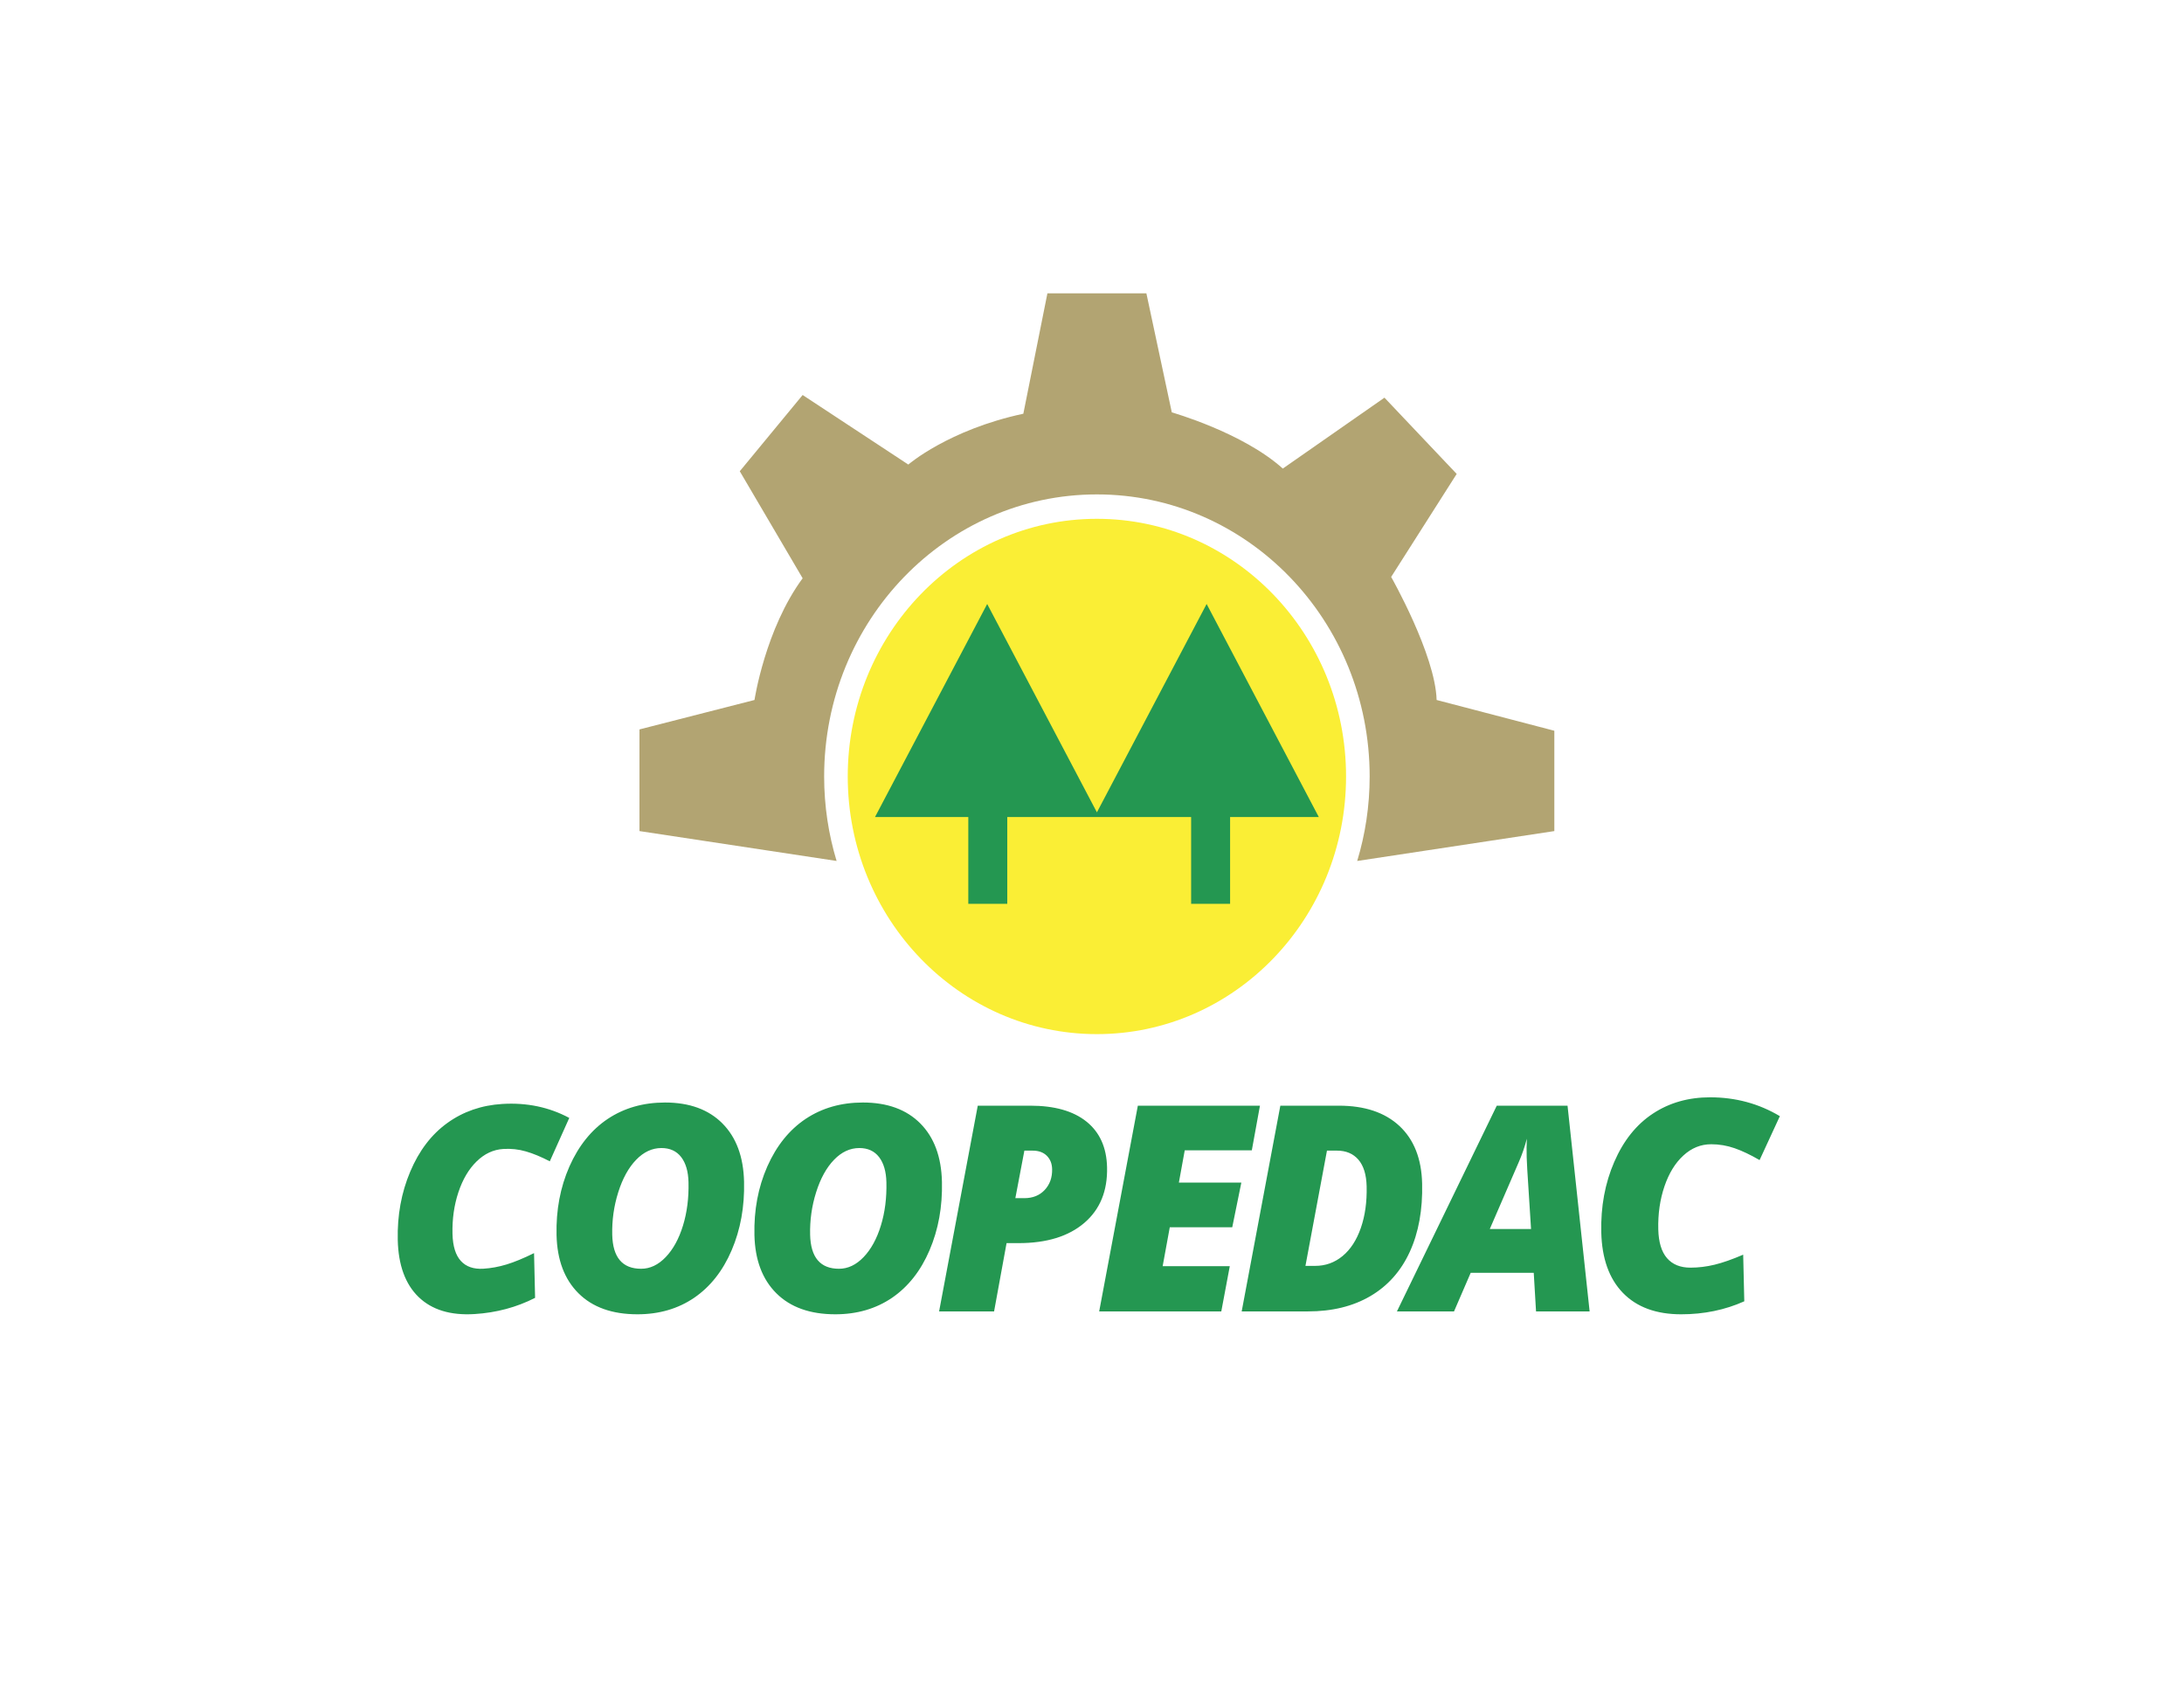
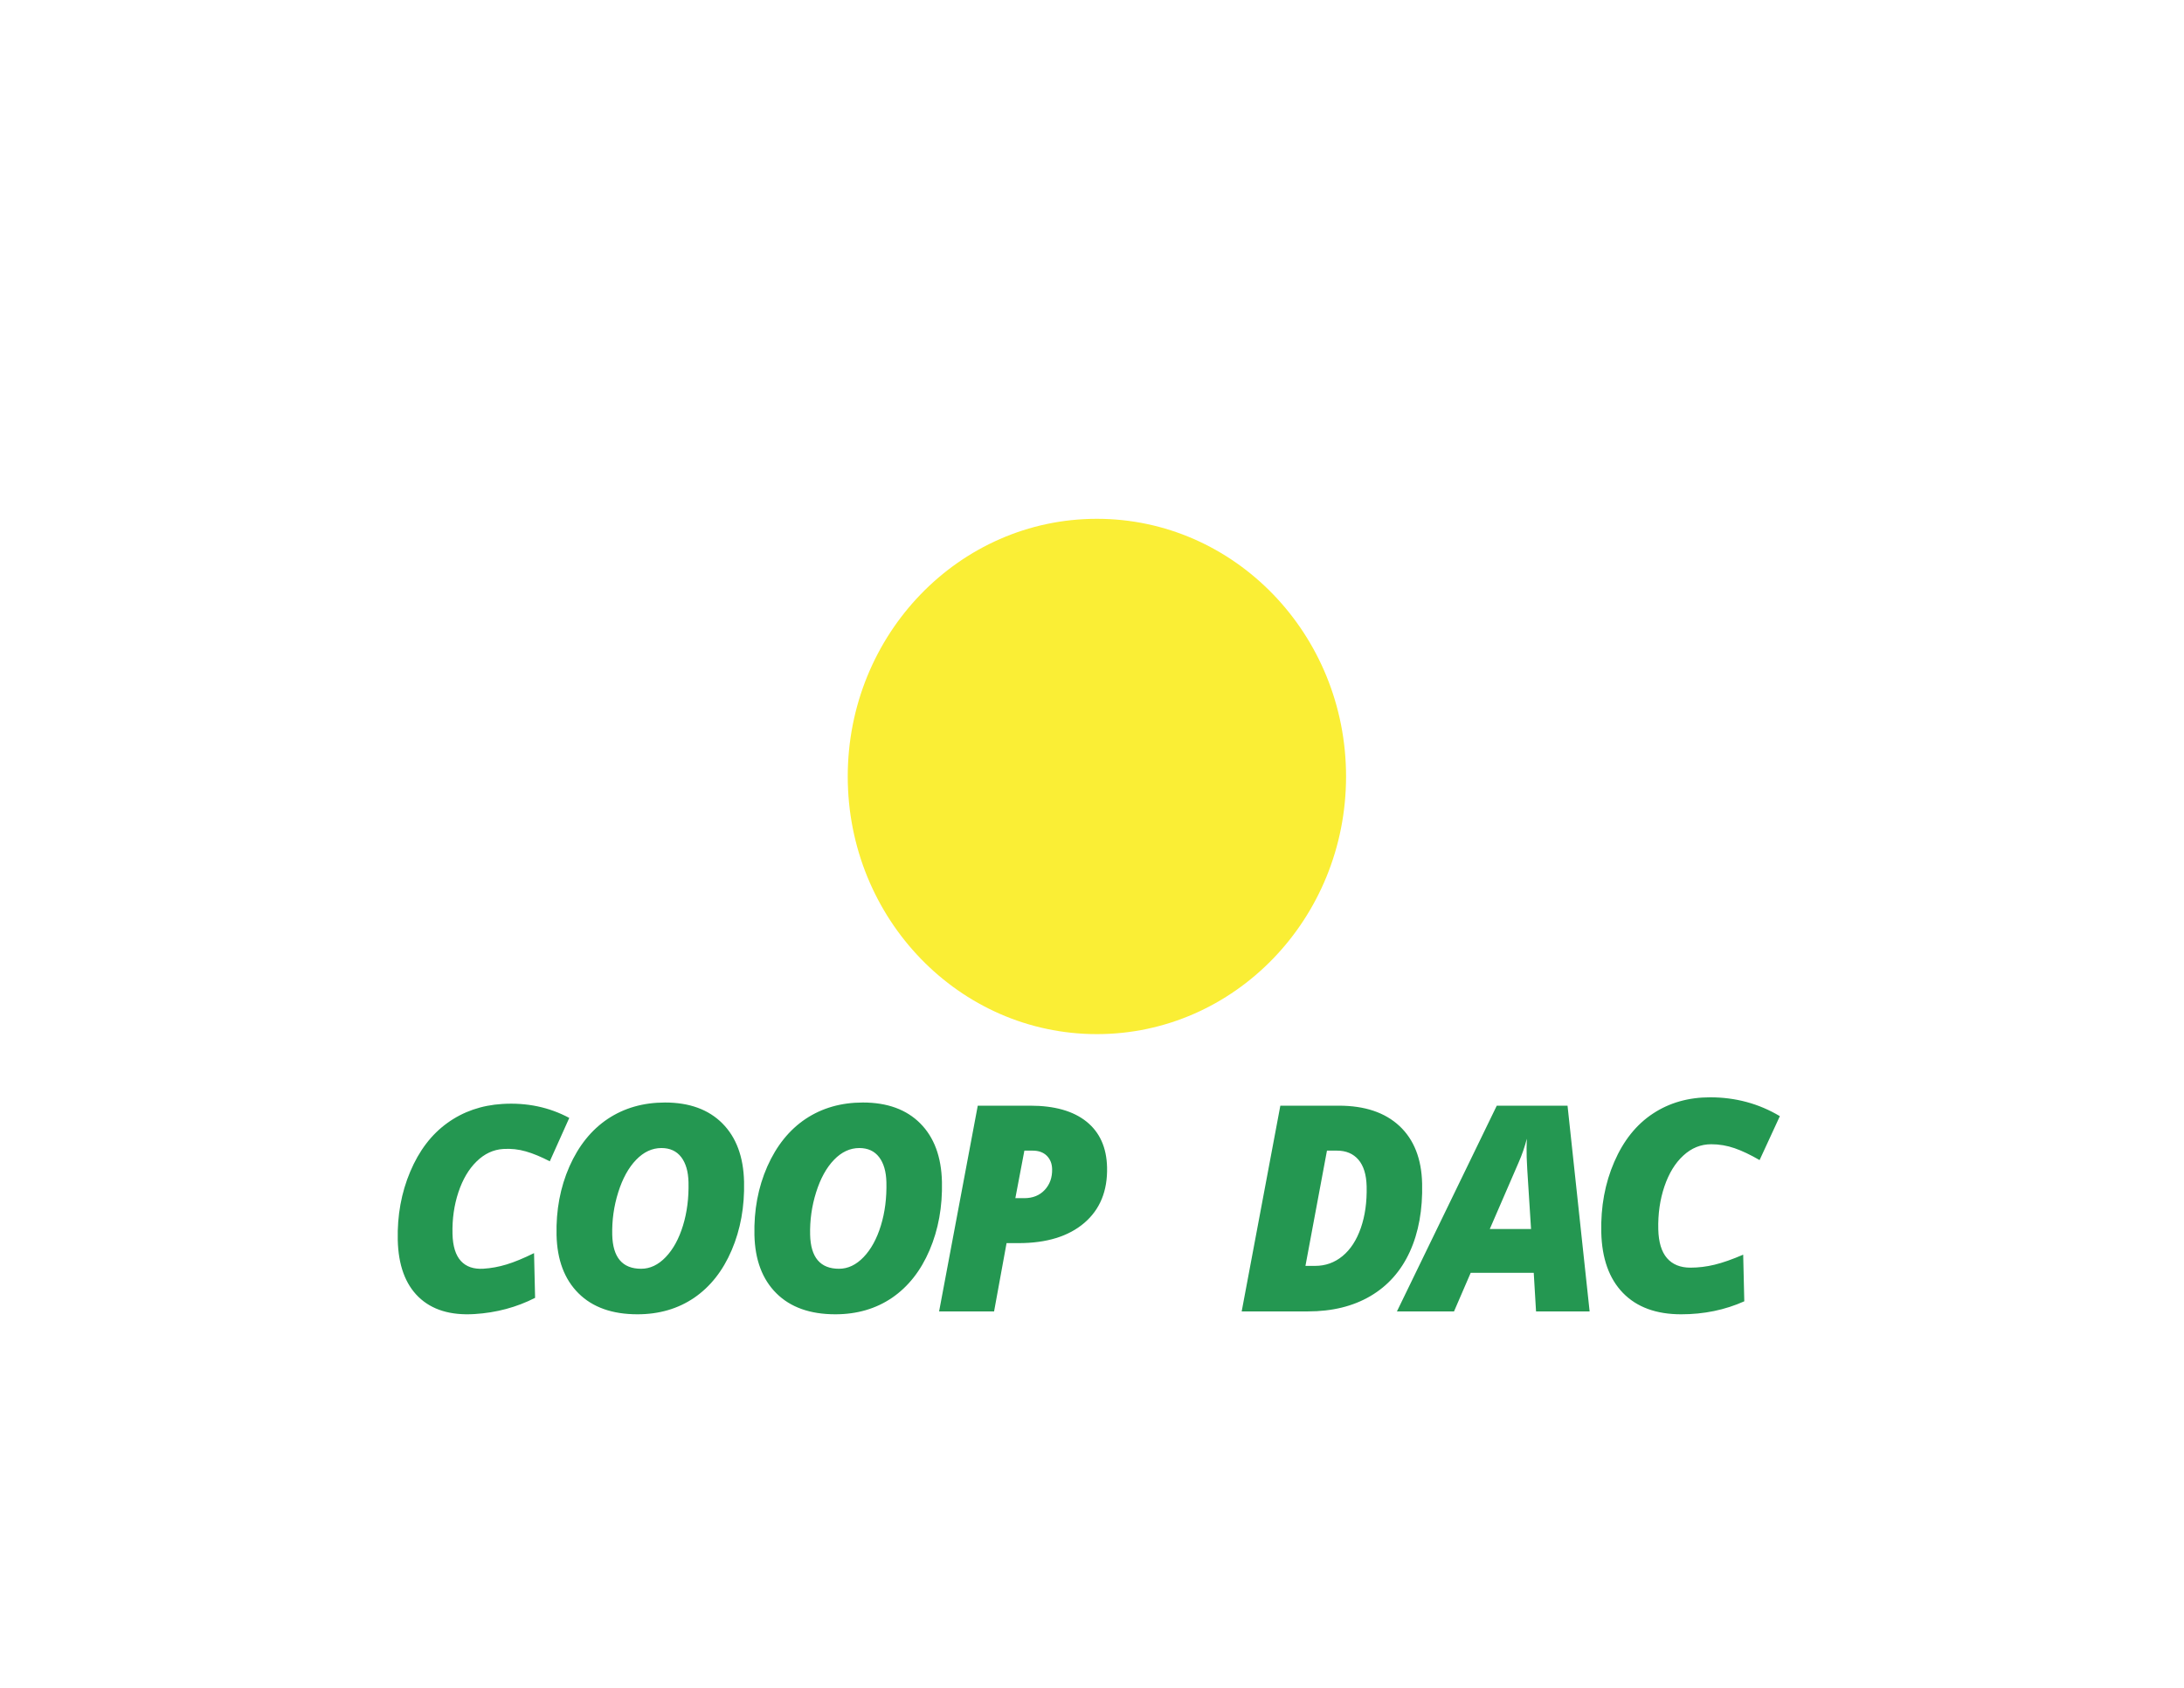
<svg xmlns="http://www.w3.org/2000/svg" xml:space="preserve" width="279.4mm" height="215.9mm" version="1.1" style="shape-rendering:geometricPrecision; text-rendering:geometricPrecision; image-rendering:optimizeQuality; fill-rule:evenodd; clip-rule:evenodd" viewBox="0 0 27940 21590">
  <defs>
    <style type="text/css">
   
    .fil1 {fill:#FAEE35;fill-rule:nonzero}
    .fil0 {fill:#B2A472;fill-rule:nonzero}
    .fil2 {fill:#249751;fill-rule:nonzero}
   
  </style>
  </defs>
  <g id="Capa_x0020_1">
-     <path class="fil0" d="M8180.76 10630.75l0 -1300.42 1471.49 -376.46c0,0 136.95,-906.82 616.08,-1557.01l-804.33 -1368.99 804.33 -975.17 1351.71 889.6c0,0 513.37,-444.76 1471.57,-650.15l307.98 -1540 1266.18 0 325.2 1522.86c0,0 906.79,256.73 1420.11,718.67l1300.42 -906.91 924.01 975.39 -838.44 1317.6c0,0 564.62,992.36 581.76,1574.11l1505.81 393.51 0 1283.37 -2521.89 382.21c103.49,-341.23 159.34,-704.28 159.34,-1080.77 0,-1992.71 -1562.17,-3608.07 -3489.37,-3608.07 -1927.11,0 -3489.41,1615.36 -3489.41,3608.07 0,376.49 55.85,739.5 159.34,1080.72l-2521.89 -382.16z" />
    <path class="fil1" d="M10845.27 9932.19c0,-1820.3 1427.09,-3295.86 3187.46,-3295.86 1760.43,0 3187.4,1475.56 3187.4,3295.86 0,1820.24 -1426.97,3295.79 -3187.4,3295.79 -1760.37,0 -3187.46,-1475.55 -3187.46,-3295.79z" />
-     <polygon class="fil2" points="11194.01,10450.89 12629.13,7725.87 14032.77,10391.03 15436.4,7725.87 16871.4,10450.89 15736.63,10450.89 15736.63,11561.01 15238.14,11561.01 15238.14,10450.89 14064.26,10450.89 14001.21,10450.89 12886,10450.89 12886,11561.01 12387.51,11561.01 12387.51,10450.89 " />
-     <path class="fil2" d="M6438.99 14697.02c-127.51,7.85 -241.27,60.9 -341.93,159.51 -100.57,98.09 -178.03,229.81 -232.92,394.58 -54.83,165.39 -79.78,342.2 -75.33,531.11 3.66,157.62 39.69,273.83 107.45,347.63 67.71,73.83 164.06,106.52 287.98,98.87 97.86,-6.01 196.73,-24.18 296.56,-54.51 99.77,-30.27 216.65,-78.64 351.32,-144.92l13.35 572.22c-237.48,121.03 -495.53,190.14 -775.48,207.38 -306.99,18.91 -545.38,-54.1 -715.75,-218.9 -169.74,-164.86 -258.26,-407.8 -265.73,-728.34 -7.32,-313.86 45.77,-605.52 159.34,-874.23 113.56,-269.32 272.19,-476.75 475.16,-622.86 202.39,-146.06 437.16,-227 702.54,-243.34 313.13,-19.31 598.53,40.52 857.14,178.7l-249.15 555.15c-111.57,-57.79 -213.64,-100.49 -306.2,-126.79 -93.24,-26.94 -189.16,-37.37 -288.35,-31.26zm15452.39 -60.37c-132.81,0 -251.22,47.8 -355.97,144.14 -104.78,95.61 -185.37,227.89 -242.53,395.91 -57.16,168.68 -83.09,351.12 -78.47,548.18 3.84,164.31 41.41,287.6 111.85,368.84 70.44,81.2 170.77,121.47 299.86,121.47 101.96,0 204.87,-12.62 308.71,-37.79 103.97,-25.13 225.66,-68.02 365.84,-128.36l13.96 596.62c-247.33,110.77 -516.01,166.16 -807.42,166.16 -319.66,0 -567.92,-91.25 -745.24,-273.81 -176.71,-182.49 -268.96,-441.1 -276.76,-775.38 -7.63,-327.24 47.64,-627.49 165.97,-900.04 118.21,-273.1 283.33,-478.97 494.73,-618.03 210.75,-139.04 455.22,-208.3 731.43,-208.3 326.1,0 623.19,80.54 892.51,241.04l-259.42 562.02c-116.12,-67.34 -222.46,-118.31 -318.86,-151.69 -97.12,-33.94 -196.95,-50.98 -300.19,-50.98zm-2270.13 1644.41l-806.54 0 -213.34 493.87 -730.39 0 1277.21 -2631.54 905.38 0 282.55 2631.54 -685.55 0 -29.32 -493.87zm-562.26 -560.22l527.7 0 -48.55 -763.57 -7.27 -154.79c-2.15,-90.24 -1.49,-168.91 1.84,-236.5 -26.51,103.8 -61,203.37 -102.94,299.19l-370.78 855.67zm-865.67 -582.31c7.85,335.99 -44.99,627.76 -157.8,874.07 -112.76,246.32 -281.06,435.63 -504.05,566.44 -222.96,130.83 -489.3,195.89 -798.89,195.89l-847.66 0 494.55 -2631.54 748.85 0c331.05,0 589.2,86.6 775.08,259.8 185.92,173.88 282.55,419.01 289.92,735.34zm-1368.63 1054.04c132.07,0 248.99,-41.74 350.89,-125.84 101.8,-84.15 179.49,-203.9 233.67,-359.42 54.11,-155.45 78.85,-332.26 74.2,-531.95 -3.53,-149.87 -38.75,-263.53 -105,-340.94 -66.99,-77.39 -158.08,-116.04 -274.8,-116.04l-127.8 0 -275.25 1474.19 124.09 0zm-1200.73 582.36l-1562.16 0 494.63 -2631.54 1562.1 0 -104.04 571.23 -858.2 0 -75.06 412.82 799.14 0 -116.29 571.31 -799.16 0 -91.02 497.58 858.82 0 -108.76 578.6zm-1461.29 -1843.41c7.04,302.19 -89.91,539.34 -291.79,711.96 -201.75,171.99 -481.62,257.98 -839.13,257.98l-154.8 0 -159.64 873.47 -703.4 0 494.63 -2631.54 671.34 0c310.85,0 550.8,68.17 719.71,203.92 169.69,136.37 257.17,331.08 263.08,584.21zm-1173.29 394.93l113.67 0c109.32,0 196.37,-35 261.74,-104.96 65.87,-70.64 97.56,-159.79 95.06,-267.27 -1.67,-71.3 -25.15,-127.76 -69.08,-171.38 -44.03,-42.95 -104.1,-64.46 -179.59,-64.46l-106.31 0 -115.49 608.07zm-1950.46 -1223.61c312.06,0 556.76,89.05 734.1,267.17 177.47,178.2 269.85,426.97 277.32,746.37 7.43,318.88 -45.27,611.23 -158.35,875.39 -113.06,264.78 -273.56,467.49 -479.66,608.78 -206.85,140.65 -449.03,211.27 -726.1,211.27 -322.51,0 -573.93,-89.63 -753.84,-268.43 -179.89,-178.78 -273.51,-426.97 -280.93,-745.11 -7.38,-317.67 47.21,-610.02 164.48,-876.61 117.91,-265.98 281.47,-469.33 490.69,-609.35 209.91,-139.49 454.01,-209.48 732.29,-209.48zm300.83 1019.7c-3.19,-136.99 -34.57,-243.86 -93.52,-321.3 -59.56,-77.38 -143.94,-116.04 -253.29,-116.04 -118.56,0 -226.7,50.32 -323.9,151.09 -97.23,100.76 -173.2,239.6 -228.69,415.85 -55.42,176.31 -80.75,356.88 -76.4,541.82 6.76,290.57 130,435.5 370.13,435.5 113.66,0 218.69,-49.69 314.08,-149.27 95.34,-99.47 168.98,-234.02 220.99,-403.56 51.94,-168.93 75.32,-353.85 70.6,-554.09zm-2832.34 -1019.7c312.03,0 556.73,89.05 734.07,267.17 177.47,178.2 269.85,426.97 277.27,746.37 7.48,318.88 -45.32,611.23 -158.35,875.39 -113.01,264.78 -273.61,467.49 -479.71,608.78 -206.8,140.65 -449.03,211.27 -726.05,211.27 -322.51,0 -573.98,-89.63 -753.79,-268.43 -179.89,-178.78 -273.51,-426.97 -280.98,-745.11 -7.38,-317.67 47.21,-610.02 164.51,-876.61 117.83,-265.98 281.44,-469.33 490.71,-609.35 209.91,-139.49 454.01,-209.48 732.32,-209.48zm300.7 1019.7c-3.19,-136.99 -34.44,-243.86 -93.42,-321.3 -59.61,-77.38 -144.04,-116.04 -253.36,-116.04 -118.49,0 -226.73,50.32 -323.85,151.09 -97.21,100.76 -173.18,239.6 -228.67,415.85 -55.5,176.31 -80.72,356.88 -76.45,541.82 6.81,290.57 129.95,435.5 370.18,435.5 113.66,0 218.69,-49.69 314.03,-149.27 95.36,-99.47 169.03,-234.02 221.02,-403.56 51.86,-168.93 75.29,-353.85 70.52,-554.09z" />
+     <path class="fil2" d="M6438.99 14697.02c-127.51,7.85 -241.27,60.9 -341.93,159.51 -100.57,98.09 -178.03,229.81 -232.92,394.58 -54.83,165.39 -79.78,342.2 -75.33,531.11 3.66,157.62 39.69,273.83 107.45,347.63 67.71,73.83 164.06,106.52 287.98,98.87 97.86,-6.01 196.73,-24.18 296.56,-54.51 99.77,-30.27 216.65,-78.64 351.32,-144.92l13.35 572.22c-237.48,121.03 -495.53,190.14 -775.48,207.38 -306.99,18.91 -545.38,-54.1 -715.75,-218.9 -169.74,-164.86 -258.26,-407.8 -265.73,-728.34 -7.32,-313.86 45.77,-605.52 159.34,-874.23 113.56,-269.32 272.19,-476.75 475.16,-622.86 202.39,-146.06 437.16,-227 702.54,-243.34 313.13,-19.31 598.53,40.52 857.14,178.7l-249.15 555.15c-111.57,-57.79 -213.64,-100.49 -306.2,-126.79 -93.24,-26.94 -189.16,-37.37 -288.35,-31.26zm15452.39 -60.37c-132.81,0 -251.22,47.8 -355.97,144.14 -104.78,95.61 -185.37,227.89 -242.53,395.91 -57.16,168.68 -83.09,351.12 -78.47,548.18 3.84,164.31 41.41,287.6 111.85,368.84 70.44,81.2 170.77,121.47 299.86,121.47 101.96,0 204.87,-12.62 308.71,-37.79 103.97,-25.13 225.66,-68.02 365.84,-128.36l13.96 596.62c-247.33,110.77 -516.01,166.16 -807.42,166.16 -319.66,0 -567.92,-91.25 -745.24,-273.81 -176.71,-182.49 -268.96,-441.1 -276.76,-775.38 -7.63,-327.24 47.64,-627.49 165.97,-900.04 118.21,-273.1 283.33,-478.97 494.73,-618.03 210.75,-139.04 455.22,-208.3 731.43,-208.3 326.1,0 623.19,80.54 892.51,241.04l-259.42 562.02c-116.12,-67.34 -222.46,-118.31 -318.86,-151.69 -97.12,-33.94 -196.95,-50.98 -300.19,-50.98zm-2270.13 1644.41l-806.54 0 -213.34 493.87 -730.39 0 1277.21 -2631.54 905.38 0 282.55 2631.54 -685.55 0 -29.32 -493.87zm-562.26 -560.22l527.7 0 -48.55 -763.57 -7.27 -154.79c-2.15,-90.24 -1.49,-168.91 1.84,-236.5 -26.51,103.8 -61,203.37 -102.94,299.19l-370.78 855.67zm-865.67 -582.31c7.85,335.99 -44.99,627.76 -157.8,874.07 -112.76,246.32 -281.06,435.63 -504.05,566.44 -222.96,130.83 -489.3,195.89 -798.89,195.89l-847.66 0 494.55 -2631.54 748.85 0c331.05,0 589.2,86.6 775.08,259.8 185.92,173.88 282.55,419.01 289.92,735.34zm-1368.63 1054.04c132.07,0 248.99,-41.74 350.89,-125.84 101.8,-84.15 179.49,-203.9 233.67,-359.42 54.11,-155.45 78.85,-332.26 74.2,-531.95 -3.53,-149.87 -38.75,-263.53 -105,-340.94 -66.99,-77.39 -158.08,-116.04 -274.8,-116.04l-127.8 0 -275.25 1474.19 124.09 0zm-1200.73 582.36zm-1461.29 -1843.41c7.04,302.19 -89.91,539.34 -291.79,711.96 -201.75,171.99 -481.62,257.98 -839.13,257.98l-154.8 0 -159.64 873.47 -703.4 0 494.63 -2631.54 671.34 0c310.85,0 550.8,68.17 719.71,203.92 169.69,136.37 257.17,331.08 263.08,584.21zm-1173.29 394.93l113.67 0c109.32,0 196.37,-35 261.74,-104.96 65.87,-70.64 97.56,-159.79 95.06,-267.27 -1.67,-71.3 -25.15,-127.76 -69.08,-171.38 -44.03,-42.95 -104.1,-64.46 -179.59,-64.46l-106.31 0 -115.49 608.07zm-1950.46 -1223.61c312.06,0 556.76,89.05 734.1,267.17 177.47,178.2 269.85,426.97 277.32,746.37 7.43,318.88 -45.27,611.23 -158.35,875.39 -113.06,264.78 -273.56,467.49 -479.66,608.78 -206.85,140.65 -449.03,211.27 -726.1,211.27 -322.51,0 -573.93,-89.63 -753.84,-268.43 -179.89,-178.78 -273.51,-426.97 -280.93,-745.11 -7.38,-317.67 47.21,-610.02 164.48,-876.61 117.91,-265.98 281.47,-469.33 490.69,-609.35 209.91,-139.49 454.01,-209.48 732.29,-209.48zm300.83 1019.7c-3.19,-136.99 -34.57,-243.86 -93.52,-321.3 -59.56,-77.38 -143.94,-116.04 -253.29,-116.04 -118.56,0 -226.7,50.32 -323.9,151.09 -97.23,100.76 -173.2,239.6 -228.69,415.85 -55.42,176.31 -80.75,356.88 -76.4,541.82 6.76,290.57 130,435.5 370.13,435.5 113.66,0 218.69,-49.69 314.08,-149.27 95.34,-99.47 168.98,-234.02 220.99,-403.56 51.94,-168.93 75.32,-353.85 70.6,-554.09zm-2832.34 -1019.7c312.03,0 556.73,89.05 734.07,267.17 177.47,178.2 269.85,426.97 277.27,746.37 7.48,318.88 -45.32,611.23 -158.35,875.39 -113.01,264.78 -273.61,467.49 -479.71,608.78 -206.8,140.65 -449.03,211.27 -726.05,211.27 -322.51,0 -573.98,-89.63 -753.79,-268.43 -179.89,-178.78 -273.51,-426.97 -280.98,-745.11 -7.38,-317.67 47.21,-610.02 164.51,-876.61 117.83,-265.98 281.44,-469.33 490.71,-609.35 209.91,-139.49 454.01,-209.48 732.32,-209.48zm300.7 1019.7c-3.19,-136.99 -34.44,-243.86 -93.42,-321.3 -59.61,-77.38 -144.04,-116.04 -253.36,-116.04 -118.49,0 -226.73,50.32 -323.85,151.09 -97.21,100.76 -173.18,239.6 -228.67,415.85 -55.5,176.31 -80.72,356.88 -76.45,541.82 6.81,290.57 129.95,435.5 370.18,435.5 113.66,0 218.69,-49.69 314.03,-149.27 95.36,-99.47 169.03,-234.02 221.02,-403.56 51.86,-168.93 75.29,-353.85 70.52,-554.09z" />
  </g>
</svg>